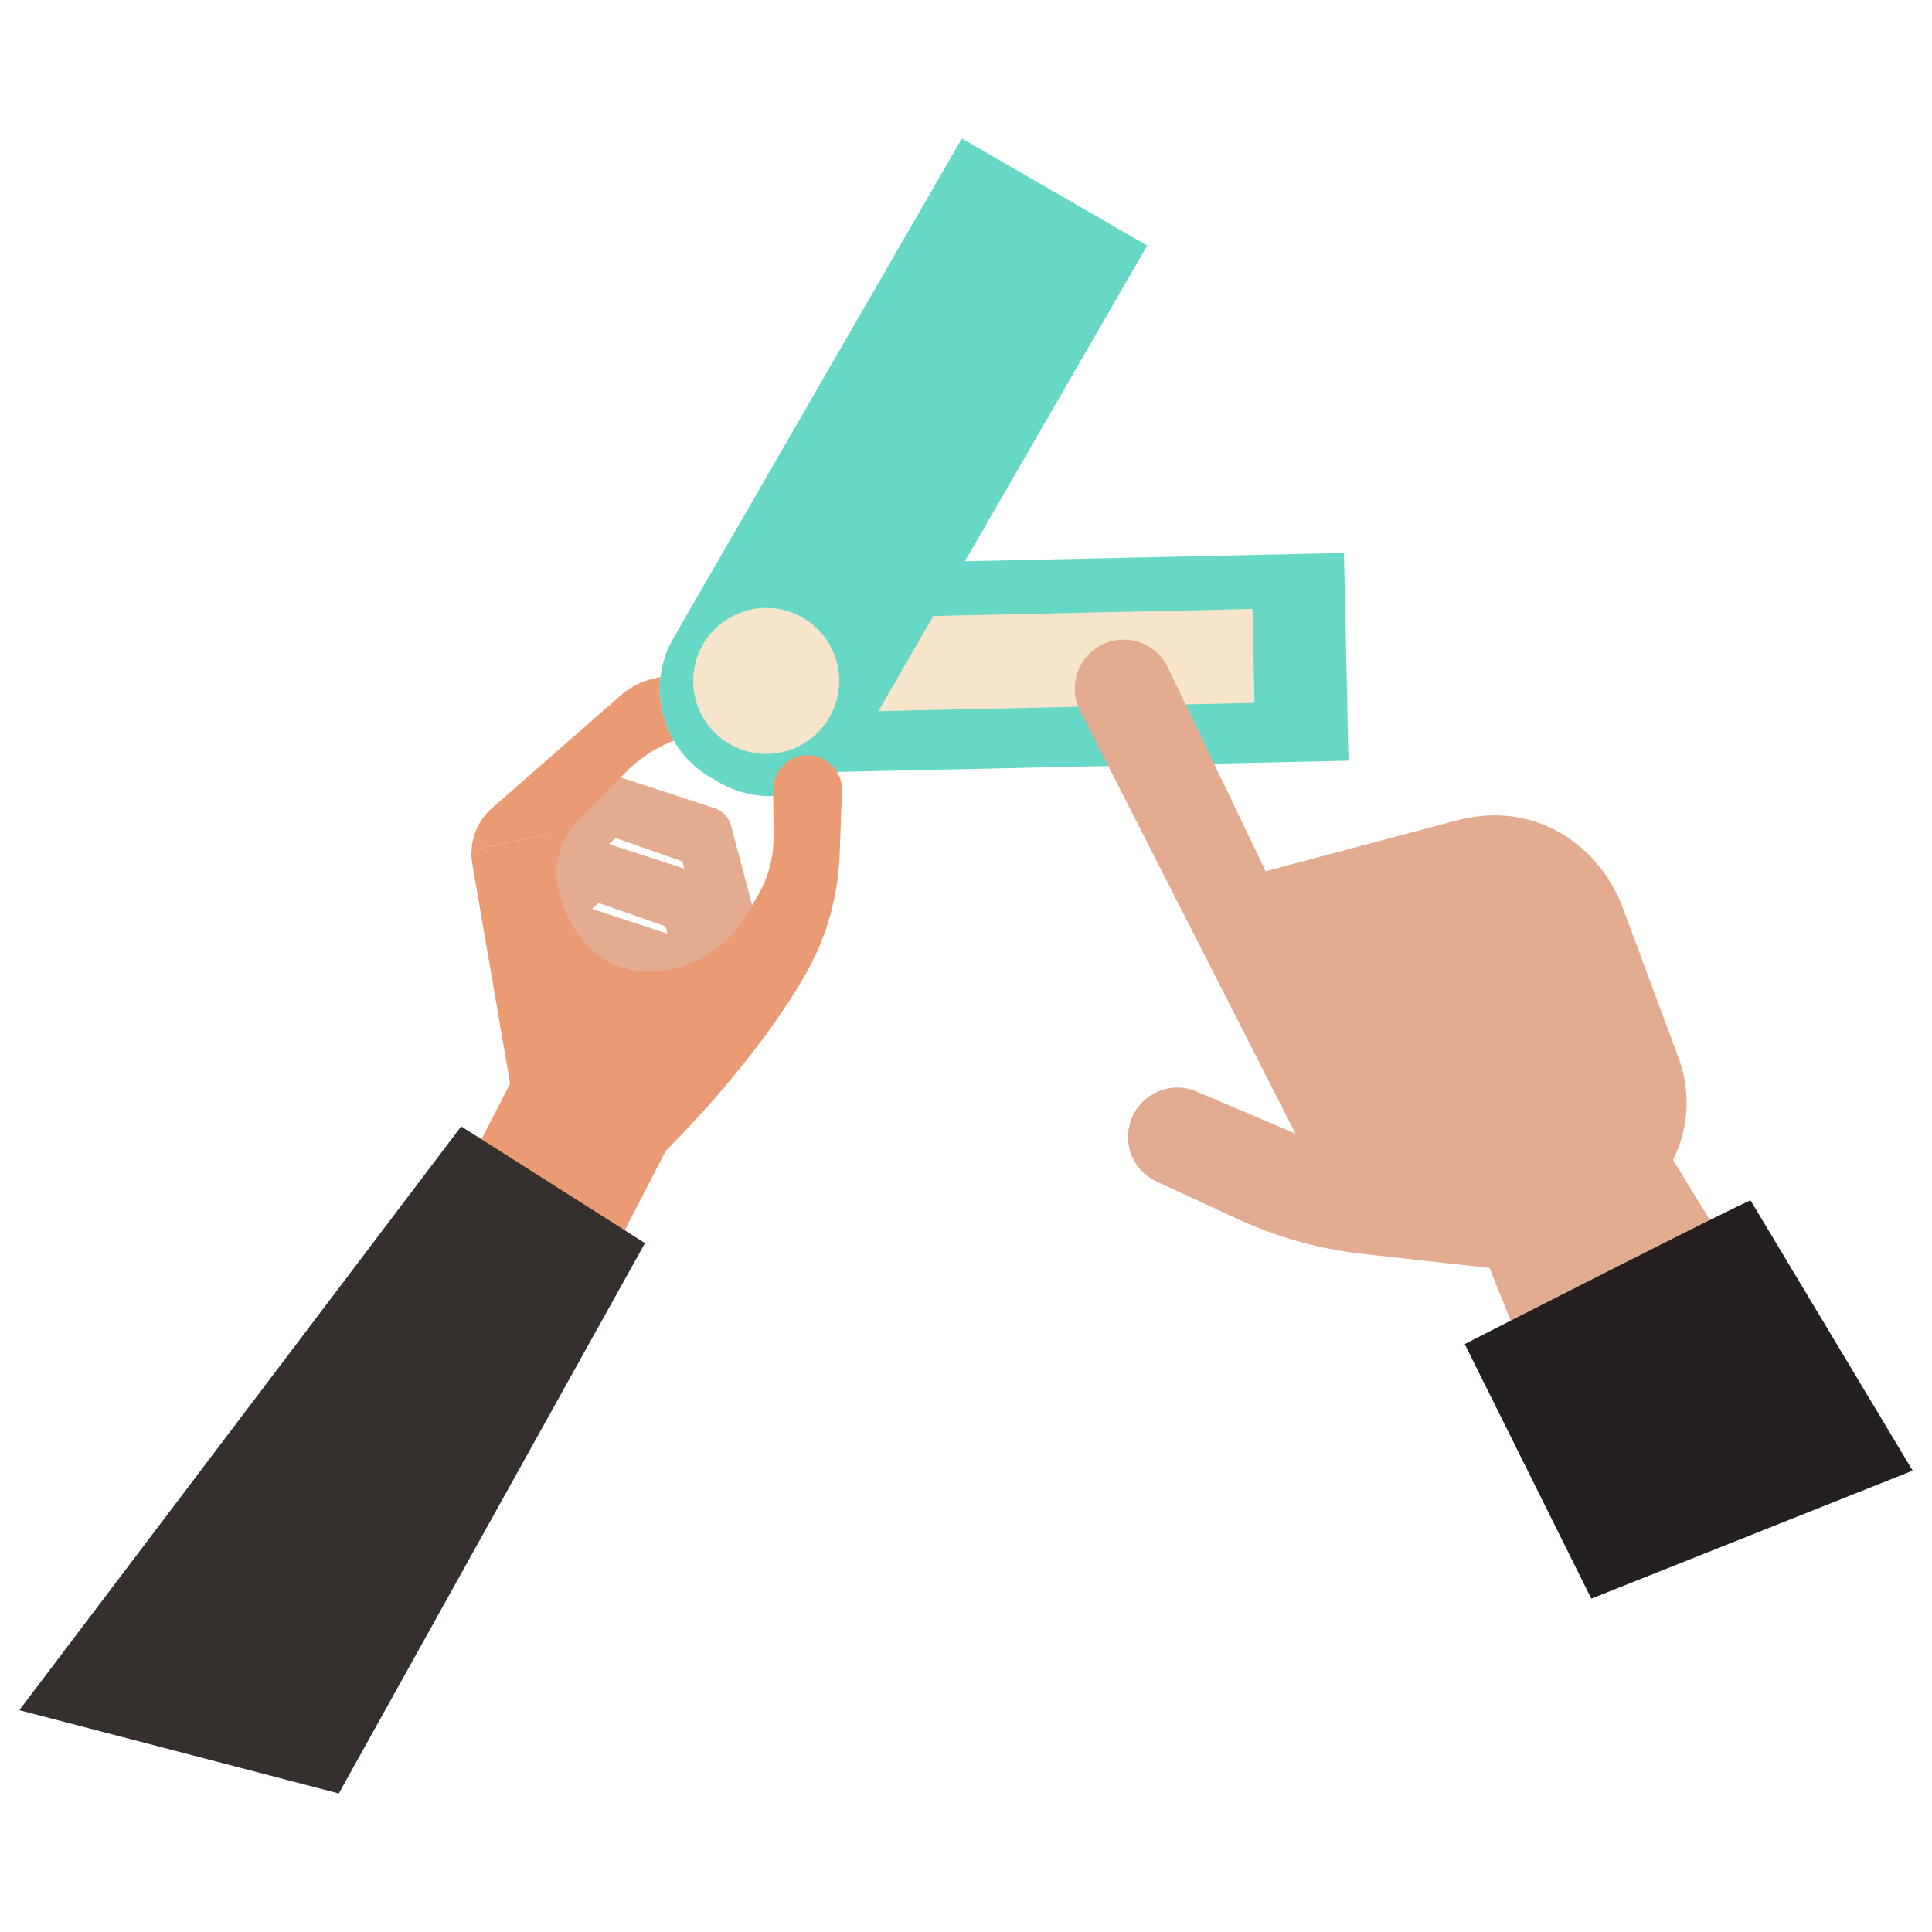
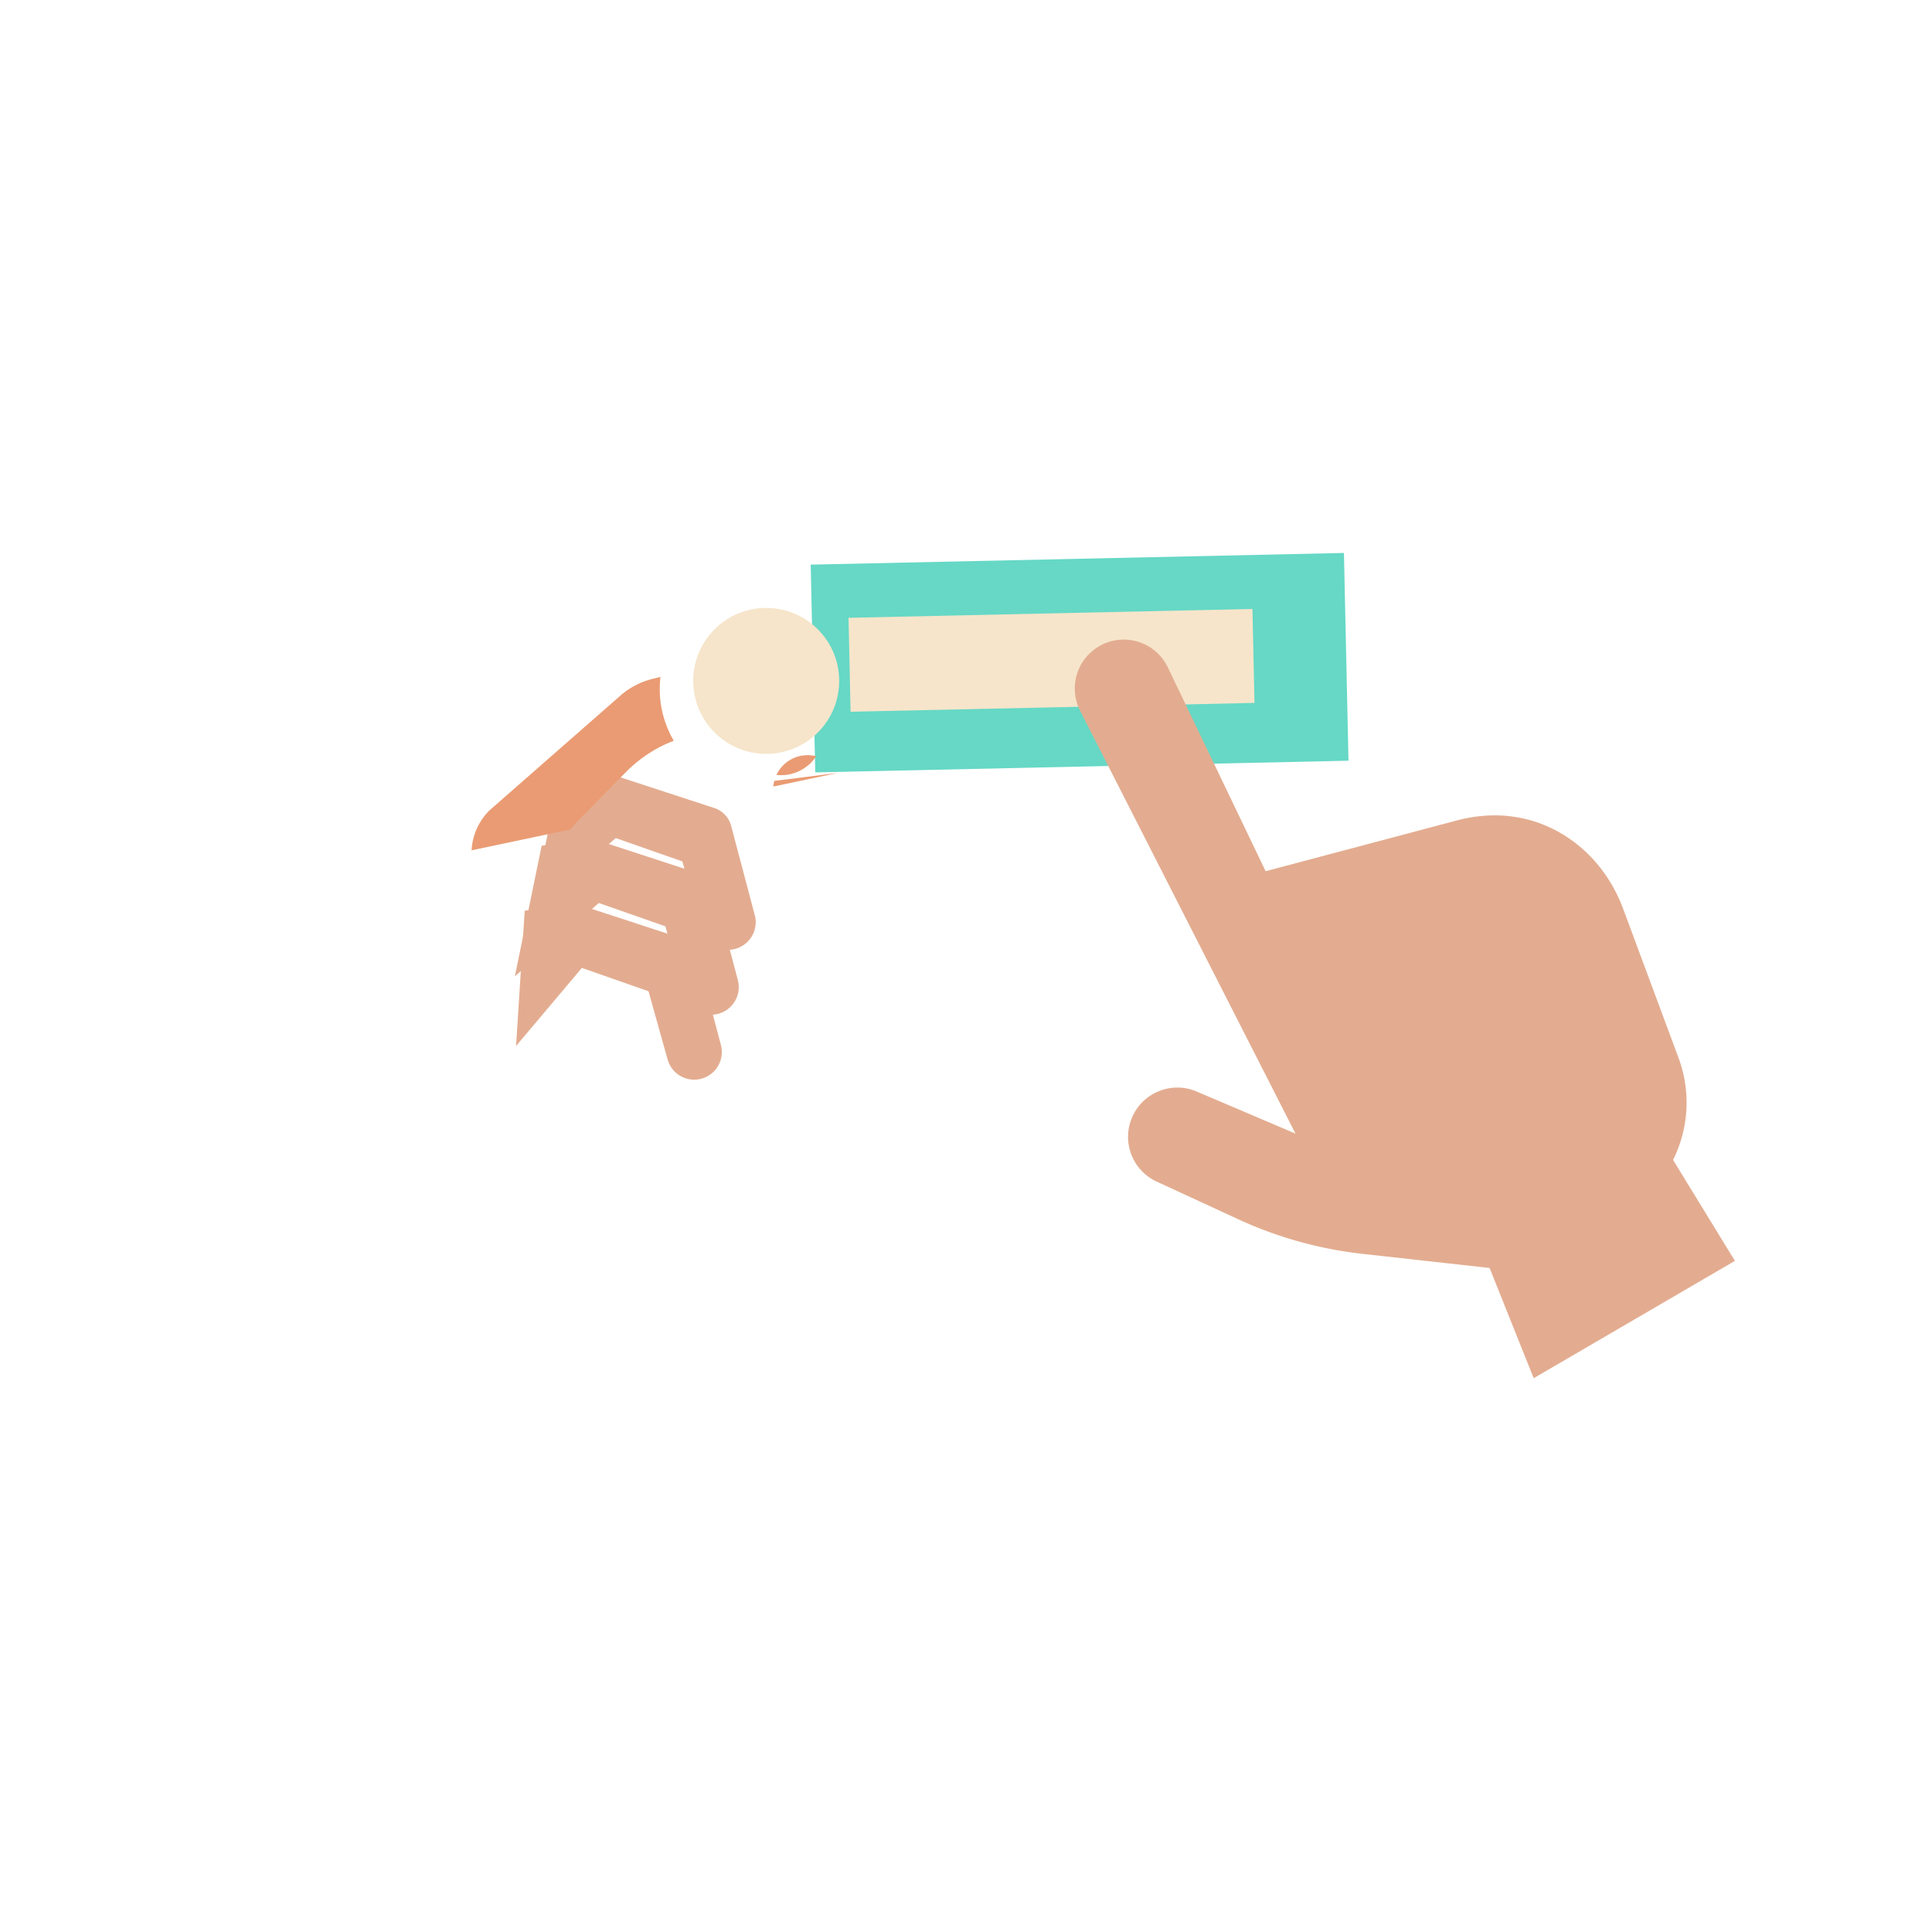
<svg xmlns="http://www.w3.org/2000/svg" viewBox="0 0 2500 2500">
  <path fill="#66d8c5" d="m1049.049 730.639 690.004-15.116 5.89 268.825-690.005 15.117z" class="color42a5f5 svgShape" />
  <path fill="#f6e5cb" d="m1097.992 799.439 522.674-11.45 2.663 121.56-522.674 11.45z" class="colore3f2fd svgShape" />
  <g class="color000000 svgShape">
-     <path fill="#66d8c5" d="M1484.46 317.74 1111.3 964.08c-36.55 63.23-117.42 84.91-180.69 48.4l-10.73-6.19c-20.62-11.92-36.85-28.57-48.04-47.77-14.5-24.8-20.62-53.86-17.18-82.6 2.05-17.21 7.55-34.33 16.78-50.32l373.16-646.35 239.86 138.49z" class="color42a5f5 svgShape" />
    <circle cx="991.47" cy="881.09" r="94.46" fill="#f6e5cb" class="colore3f2fd svgShape" transform="rotate(-45.001 991.461 881.106)" />
  </g>
  <g class="color000000 svgShape">
    <path fill="#e3ac90" d="m907.7 1202.93-24.71-88.27-86.25-30.19-108.6 94.89 34.65-168.94 63.36-10 138.11 45.15a33.32 33.32 0 0 1 21.85 23.14l30.86 116.6c3.49 15.21-3.29 30.94-16.76 38.83-20.23 11.84-46.19 1.36-52.51-21.21z" class="colore3b290 svgShape" />
    <path fill="#e3ac90" d="m885.79 1286.95-24.71-88.27-86.25-30.19-108.6 94.89 34.65-168.94 63.36-10 138.11 45.15a33.32 33.32 0 0 1 21.85 23.14l30.86 116.6c3.49 15.21-3.29 30.93-16.76 38.83-20.23 11.84-46.19 1.36-52.51-21.21z" class="colore3b290 svgShape" />
    <path fill="#e3ac90" d="m863.88 1370.96-24.71-88.27-86.25-30.19-85.15 101.01 11.19-175.06 63.36-10 138.11 45.15a33.32 33.32 0 0 1 21.85 23.14l30.86 116.6c3.49 15.21-3.29 30.94-16.76 38.83-20.22 11.85-46.18 1.36-52.5-21.21z" class="colore3b290 svgShape" />
-     <path fill="#ea9b73" d="m611.28 1497.16 188.06 112.36 62.29-120.66s117.44-114.13 183.68-233.56c25.64-46.26 39.38-98.16 41.27-150.96l2.87-81.04c.29-8.43-1.75-16.33-5.48-23.11l-83.31 17.62c-.13 1.45-.19 2.88-.2 4.37l.58 59.59c.28 27.13-6.8 53.76-20.5 77.16l-14.22 24.24c-25.84 44.13-72.44 73.04-123.59 73.92-60.58 1.05-101.32-37.6-119.19-102.58-7.73-28.17-1.9-58.04 14.91-81.25l-128.24 27.08c-.35 5.87-.01 11.83.98 17.75l48.88 283.99-48.79 95.08z" class="colore5ae88 svgShape" />
    <path fill="#ea9b73" d="M871.85 958.52c-23.17 8.9-44.26 22.68-61.84 40.49l-61.97 62.8a93.212 93.212 0 0 0-9.57 11.45l-128.25 27.08a78.59 78.59 0 0 1 22.94-51.51l81.8-71.71 87.83-76.97c11.72-10.36 25.89-17.71 41.08-21.55l10.79-2.68c-3.44 28.74 2.69 57.81 17.19 82.6z" class="colore5ae88 svgShape" />
-     <path fill="#35302e" d="m596.76 1457.58 237.85 151.01-396.21 712.15L25 2212.93z" class="color2e3535 svgShape" />
-     <path fill="#ea9b73" d="M1001.87 1010.49c-.63 2.35-1.03 4.83-1.23 7.32l83.31-17.62c-5.87-10.61-15.94-18.5-27.8-21.6-11.06 16.82-30.91 26.45-51.45 24.16-1.19 2.45-2.11 5.01-2.83 7.74z" class="colore5ae88 svgShape" />
+     <path fill="#ea9b73" d="M1001.87 1010.49c-.63 2.35-1.03 4.83-1.23 7.32l83.31-17.62z" class="colore5ae88 svgShape" />
    <path fill="#ea9b73" d="M1056.14 978.6c-11.06 16.83-30.91 26.45-51.44 24.15a44.463 44.463 0 0 1 32.78-24.92c6.48-1.08 12.76-.76 18.66.77z" class="colore5ae88 svgShape" />
  </g>
  <g class="color000000 svgShape">
    <path fill="#e3ac90" d="M1637.71 1127.35 1511.2 863.61c-18.21-37.96-67.7-47.91-99.17-19.94-21.53 19.14-27.43 50.4-14.36 76.07l278.68 547.13-127.88-54.45c-32.13-13.68-69.29 1.03-83.35 32.99-14.01 31.83.07 69.01 31.65 83.59l105.47 48.68a521.69 521.69 0 0 0 161.03 44.83l164.27 18.25 57.05 142.62 260.39-151.82-80.05-130.65a165.868 165.868 0 0 0 7.13-131.91l-71.6-192.78c-12.09-32.54-32.23-61.73-59.37-83.37-25.3-20.16-53.19-31.91-83.41-36.15-24.31-3.41-49.07-1.27-72.79 5.02l-247.18 65.63z" class="colore3b290 svgShape" />
-     <path fill="#23201f" d="M2265.22 1553.36c-5.52 0-369.88 185.86-369.88 185.86l163.78 329.4L2475 1903l-209.78-349.64z" class="color231f20 svgShape" />
  </g>
</svg>